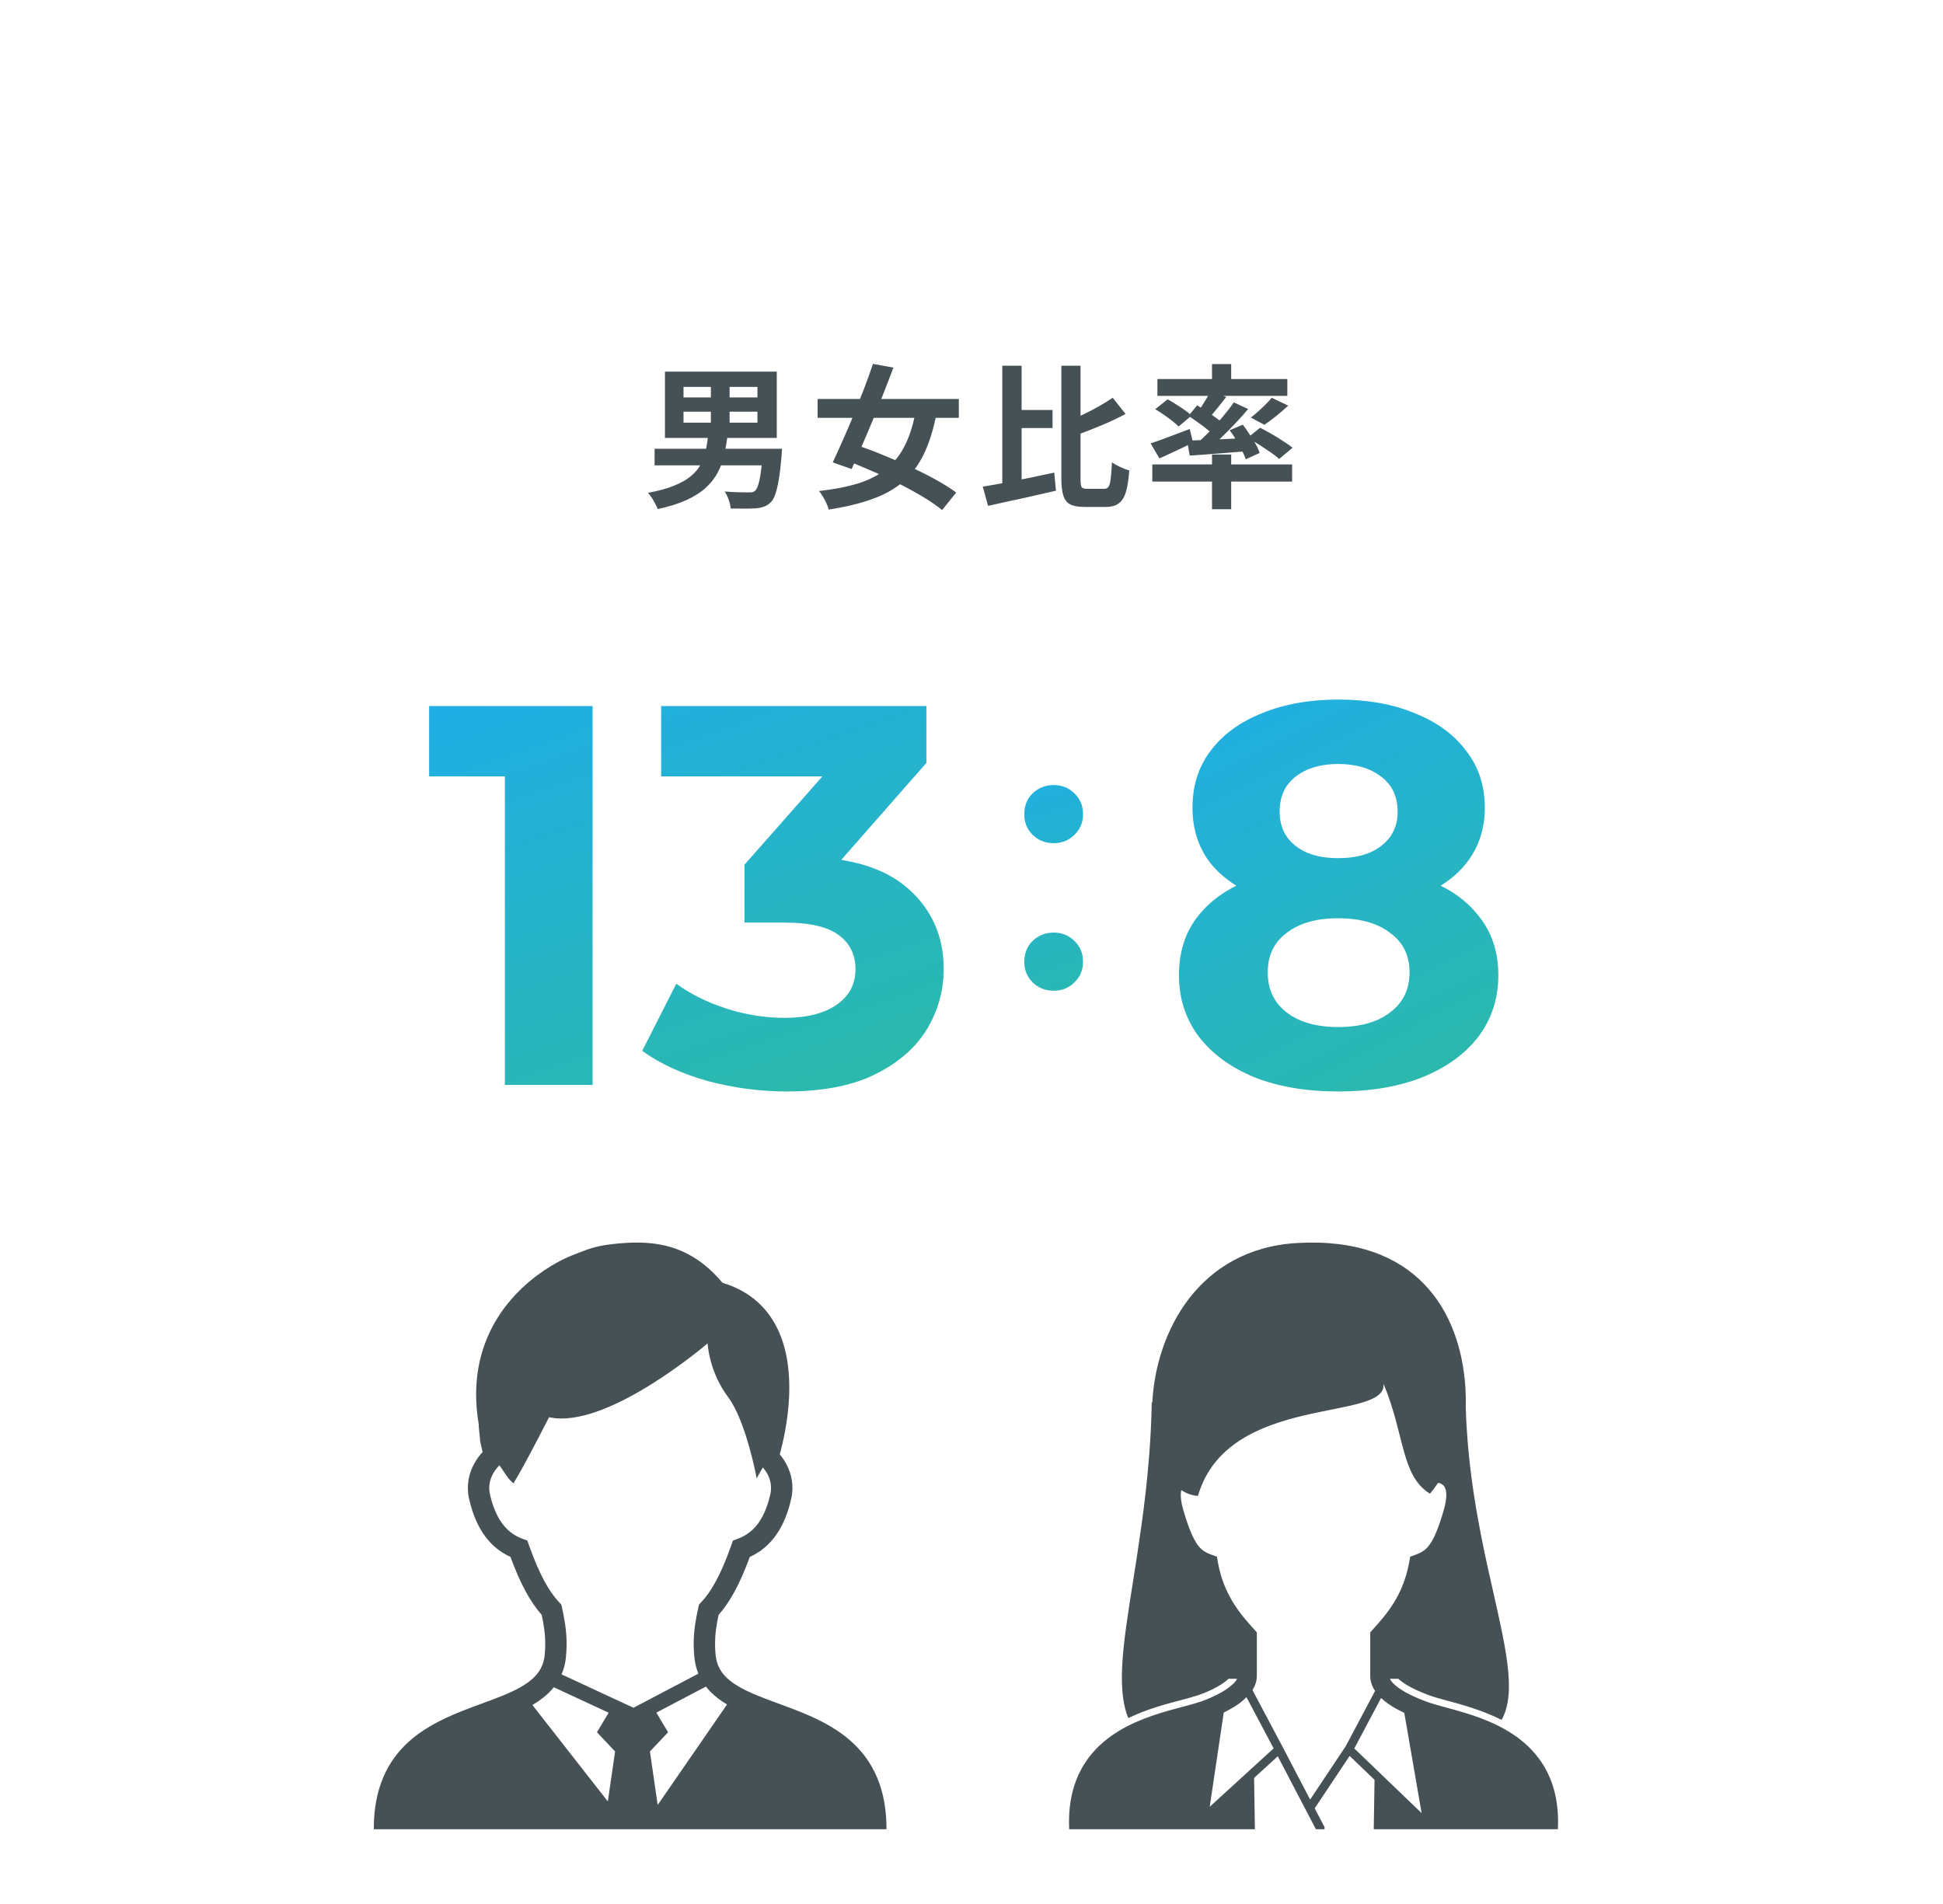
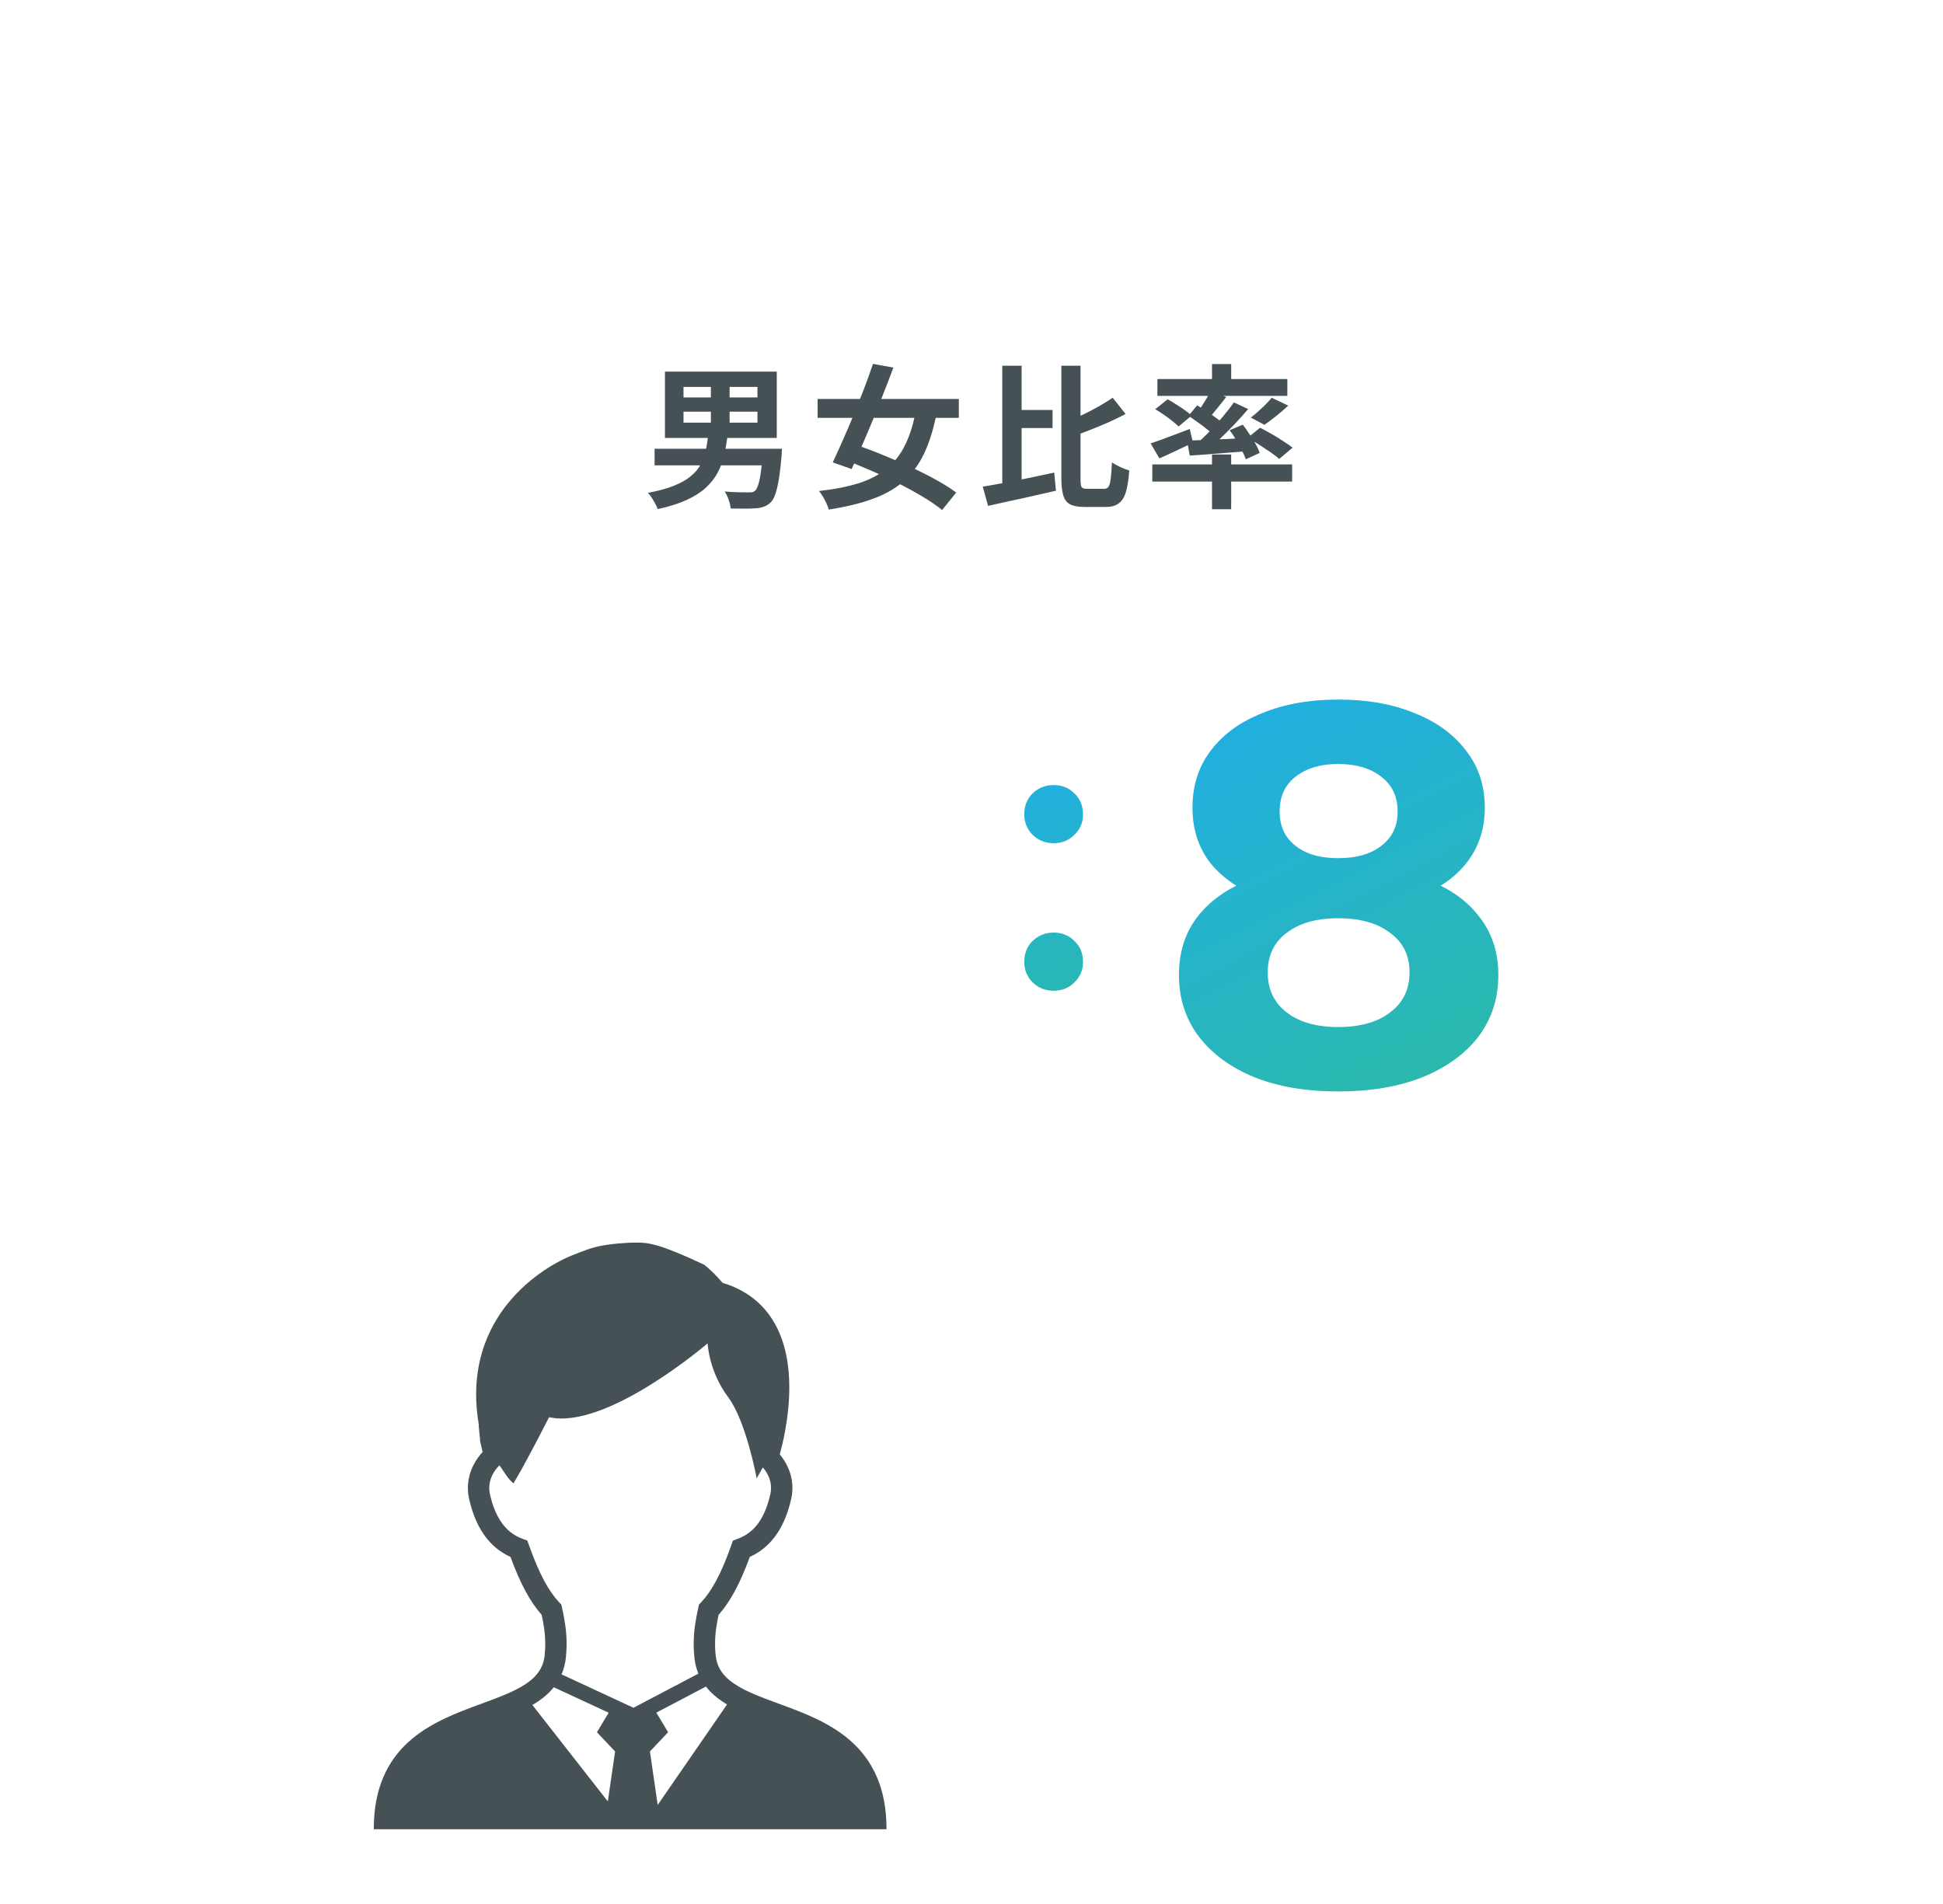
<svg xmlns="http://www.w3.org/2000/svg" width="201" height="197" viewBox="0 0 201 197" fill="none">
  <g filter="url(#filter0_d_71_9443)">
    <g clip-path="url(#clip0_71_9443)">
-       <rect x="7" y="7.246" width="187" height="182" rx="16" fill="white" />
      <path d="M70.708 42.59V43.726H78.356V42.59H70.708ZM70.708 40.03V41.118H78.356V40.03H70.708ZM68.788 38.446H80.356V45.31H68.788V38.446ZM73.54 39.198H75.476V44.51H73.54V39.198ZM67.716 46.43H79.812V48.142H67.716V46.43ZM78.948 46.43H80.9C80.9 46.43 80.895 46.478 80.884 46.574C80.884 46.659 80.879 46.761 80.868 46.878C80.868 46.995 80.863 47.097 80.852 47.182C80.767 48.163 80.671 48.974 80.564 49.614C80.457 50.254 80.335 50.766 80.196 51.15C80.068 51.523 79.913 51.795 79.732 51.966C79.519 52.179 79.284 52.329 79.028 52.414C78.783 52.51 78.489 52.569 78.148 52.59C77.86 52.611 77.487 52.622 77.028 52.622C76.569 52.622 76.089 52.617 75.588 52.606C75.567 52.339 75.497 52.041 75.38 51.71C75.273 51.379 75.135 51.091 74.964 50.846C75.455 50.889 75.929 50.915 76.388 50.926C76.847 50.937 77.183 50.942 77.396 50.942C77.556 50.942 77.689 50.937 77.796 50.926C77.913 50.905 78.015 50.857 78.1 50.782C78.228 50.675 78.34 50.467 78.436 50.158C78.543 49.838 78.633 49.395 78.708 48.83C78.793 48.265 78.868 47.55 78.932 46.686L78.948 46.43ZM73.252 44.99H75.268C75.183 45.715 75.065 46.409 74.916 47.07C74.767 47.721 74.543 48.329 74.244 48.894C73.945 49.459 73.535 49.982 73.012 50.462C72.5 50.931 71.839 51.353 71.028 51.726C70.217 52.099 69.22 52.414 68.036 52.67C67.983 52.499 67.897 52.313 67.78 52.11C67.673 51.907 67.556 51.705 67.428 51.502C67.3 51.299 67.167 51.129 67.028 50.99C68.105 50.787 69.001 50.542 69.716 50.254C70.431 49.966 71.007 49.641 71.444 49.278C71.892 48.915 72.233 48.515 72.468 48.078C72.703 47.63 72.879 47.15 72.996 46.638C73.113 46.115 73.199 45.566 73.252 44.99ZM84.58 41.278H99.188V43.23H84.58V41.278ZM90.308 37.646L92.42 38.03C92.1 38.894 91.753 39.795 91.38 40.734C91.017 41.673 90.644 42.606 90.26 43.534C89.876 44.462 89.497 45.353 89.124 46.206C88.761 47.059 88.42 47.833 88.1 48.526L86.148 47.838C86.457 47.177 86.793 46.435 87.156 45.614C87.529 44.782 87.903 43.913 88.276 43.006C88.649 42.089 89.012 41.177 89.364 40.27C89.716 39.353 90.031 38.478 90.308 37.646ZM94.788 42.238L96.9 42.702C96.58 44.366 96.143 45.779 95.588 46.942C95.033 48.094 94.319 49.054 93.444 49.822C92.569 50.579 91.497 51.182 90.228 51.63C88.969 52.089 87.471 52.451 85.732 52.718C85.647 52.409 85.508 52.073 85.316 51.71C85.124 51.347 84.927 51.043 84.724 50.798C86.335 50.617 87.716 50.345 88.868 49.982C90.02 49.609 90.985 49.097 91.764 48.446C92.553 47.795 93.188 46.969 93.668 45.966C94.159 44.953 94.532 43.71 94.788 42.238ZM87.204 47.502L88.484 46.014C89.348 46.291 90.26 46.627 91.22 47.022C92.18 47.406 93.14 47.822 94.1 48.27C95.06 48.707 95.956 49.155 96.788 49.614C97.62 50.073 98.329 50.521 98.916 50.958L97.46 52.766C96.927 52.329 96.26 51.87 95.46 51.39C94.66 50.91 93.791 50.435 92.852 49.966C91.924 49.497 90.969 49.054 89.988 48.638C89.017 48.211 88.089 47.833 87.204 47.502ZM104.852 42.414H108.884V44.286H104.852V42.414ZM103.684 37.838H105.684V50.814L103.684 51.278V37.838ZM101.668 50.35C102.308 50.243 103.033 50.115 103.844 49.966C104.655 49.806 105.508 49.635 106.404 49.454C107.3 49.262 108.185 49.075 109.06 48.894L109.236 50.766C108.436 50.947 107.62 51.134 106.788 51.326C105.956 51.518 105.151 51.694 104.372 51.854C103.593 52.025 102.873 52.185 102.212 52.334L101.668 50.35ZM115.108 41.15L116.436 42.83C115.892 43.118 115.316 43.401 114.708 43.678C114.1 43.945 113.481 44.201 112.852 44.446C112.233 44.691 111.631 44.921 111.044 45.134C110.991 44.91 110.9 44.654 110.772 44.366C110.644 44.067 110.516 43.817 110.388 43.614C110.943 43.39 111.503 43.145 112.068 42.878C112.644 42.601 113.193 42.313 113.716 42.014C114.239 41.715 114.703 41.427 115.108 41.15ZM109.796 37.838H111.78V49.518C111.78 49.987 111.817 50.281 111.892 50.398C111.977 50.515 112.169 50.574 112.468 50.574C112.543 50.574 112.655 50.574 112.804 50.574C112.964 50.574 113.135 50.574 113.316 50.574C113.508 50.574 113.684 50.574 113.844 50.574C114.015 50.574 114.137 50.574 114.212 50.574C114.425 50.574 114.58 50.499 114.676 50.35C114.783 50.19 114.857 49.913 114.9 49.518C114.953 49.123 114.996 48.563 115.028 47.838C115.263 47.998 115.551 48.158 115.892 48.318C116.244 48.478 116.553 48.595 116.82 48.67C116.756 49.577 116.644 50.307 116.484 50.862C116.324 51.417 116.079 51.817 115.748 52.062C115.428 52.318 114.975 52.446 114.388 52.446C114.313 52.446 114.201 52.446 114.052 52.446C113.903 52.446 113.737 52.446 113.556 52.446C113.375 52.446 113.193 52.446 113.012 52.446C112.831 52.446 112.665 52.446 112.516 52.446C112.377 52.446 112.265 52.446 112.18 52.446C111.561 52.446 111.076 52.361 110.724 52.19C110.383 52.019 110.143 51.715 110.004 51.278C109.865 50.851 109.796 50.259 109.796 49.502V37.838ZM125.38 37.662H127.364V39.902H125.38V37.662ZM125.38 47.022H127.364V52.686H125.38V47.022ZM119.204 48.046H133.668V49.822H119.204V48.046ZM119.732 39.214H133.172V40.958H119.732V39.214ZM131.556 41.15L133.268 41.966C132.863 42.339 132.441 42.702 132.004 43.054C131.567 43.395 131.167 43.694 130.804 43.95L129.396 43.198C129.641 43.017 129.892 42.809 130.148 42.574C130.415 42.339 130.671 42.099 130.916 41.854C131.172 41.598 131.385 41.363 131.556 41.15ZM125.236 40.462L126.852 41.07C126.532 41.486 126.201 41.902 125.86 42.318C125.529 42.734 125.225 43.086 124.948 43.374L123.748 42.846C123.919 42.622 124.095 42.371 124.276 42.094C124.457 41.817 124.633 41.534 124.804 41.246C124.975 40.958 125.119 40.697 125.236 40.462ZM127.636 41.63L129.124 42.318C128.687 42.83 128.207 43.363 127.684 43.918C127.161 44.462 126.639 44.985 126.116 45.486C125.593 45.977 125.097 46.409 124.628 46.782L123.508 46.158C123.977 45.763 124.463 45.31 124.964 44.798C125.476 44.275 125.967 43.737 126.436 43.182C126.905 42.627 127.305 42.11 127.636 41.63ZM122.948 43.022L123.844 41.934C124.153 42.115 124.484 42.323 124.836 42.558C125.188 42.793 125.524 43.027 125.844 43.262C126.164 43.486 126.425 43.694 126.628 43.886L125.684 45.134C125.492 44.931 125.241 44.707 124.932 44.462C124.623 44.206 124.292 43.955 123.94 43.71C123.588 43.454 123.257 43.225 122.948 43.022ZM122.804 45.582C123.337 45.561 123.945 45.539 124.628 45.518C125.311 45.486 126.036 45.454 126.804 45.422C127.572 45.379 128.345 45.342 129.124 45.31L129.108 46.67C128.041 46.755 126.98 46.841 125.924 46.926C124.868 47.011 123.919 47.081 123.076 47.134L122.804 45.582ZM127.204 44.51L128.564 43.934C128.799 44.233 129.028 44.558 129.252 44.91C129.487 45.251 129.7 45.593 129.892 45.934C130.084 46.275 130.223 46.585 130.308 46.862L128.868 47.518C128.783 47.241 128.649 46.931 128.468 46.59C128.297 46.238 128.1 45.881 127.876 45.518C127.663 45.145 127.439 44.809 127.204 44.51ZM119.028 45.87C119.54 45.71 120.153 45.491 120.868 45.214C121.593 44.937 122.329 44.659 123.076 44.382L123.412 45.79C122.836 46.078 122.239 46.366 121.62 46.654C121.012 46.942 120.452 47.198 119.94 47.422L119.028 45.87ZM119.508 42.334L120.788 41.31C121.065 41.459 121.359 41.635 121.668 41.838C121.988 42.03 122.287 42.227 122.564 42.43C122.852 42.633 123.087 42.819 123.268 42.99L121.924 44.126C121.764 43.955 121.545 43.763 121.268 43.55C121.001 43.337 120.713 43.123 120.404 42.91C120.095 42.697 119.796 42.505 119.508 42.334ZM129.044 45.31L130.356 44.254C130.719 44.435 131.113 44.649 131.54 44.894C131.967 45.139 132.372 45.39 132.756 45.646C133.14 45.891 133.46 46.115 133.716 46.318L132.324 47.486C132.1 47.273 131.801 47.038 131.428 46.782C131.055 46.526 130.66 46.265 130.244 45.998C129.828 45.731 129.428 45.502 129.044 45.31Z" fill="#465156" />
-       <path d="M52.232 112.246V76.406L56.152 80.326H44.392V73.046H61.304V112.246H52.232ZM81.386 112.918C78.66 112.918 75.954 112.563 73.266 111.854C70.578 111.107 68.3 110.062 66.434 108.718L69.962 101.774C71.455 102.857 73.191 103.715 75.17 104.35C77.148 104.985 79.146 105.302 81.162 105.302C83.439 105.302 85.231 104.854 86.538 103.958C87.844 103.062 88.498 101.83 88.498 100.262C88.498 98.769 87.919 97.593 86.762 96.734C85.604 95.875 83.738 95.446 81.162 95.446H77.018V89.454L87.938 77.078L88.946 80.326H68.394V73.046H95.834V78.926L84.97 91.302L80.378 88.67H83.01C87.826 88.67 91.466 89.753 93.93 91.918C96.394 94.083 97.626 96.865 97.626 100.262C97.626 102.465 97.047 104.537 95.89 106.478C94.732 108.382 92.959 109.931 90.57 111.126C88.18 112.321 85.119 112.918 81.386 112.918Z" fill="url(#paint0_linear_71_9443)" />
      <path d="M109 87.234C108.147 87.234 107.421 86.946 106.824 86.37C106.248 85.794 105.96 85.09 105.96 84.258C105.96 83.362 106.248 82.637 106.824 82.082C107.421 81.506 108.147 81.218 109 81.218C109.853 81.218 110.568 81.506 111.144 82.082C111.741 82.637 112.04 83.362 112.04 84.258C112.04 85.09 111.741 85.794 111.144 86.37C110.568 86.946 109.853 87.234 109 87.234ZM109 102.498C108.147 102.498 107.421 102.21 106.824 101.634C106.248 101.058 105.96 100.354 105.96 99.522C105.96 98.626 106.248 97.901 106.824 97.346C107.421 96.77 108.147 96.482 109 96.482C109.853 96.482 110.568 96.77 111.144 97.346C111.741 97.901 112.04 98.626 112.04 99.522C112.04 100.354 111.741 101.058 111.144 101.634C110.568 102.21 109.853 102.498 109 102.498Z" fill="url(#paint1_linear_71_9443)" />
      <path d="M138.424 112.918C135.139 112.918 132.264 112.433 129.8 111.462C127.336 110.454 125.413 109.054 124.032 107.262C122.651 105.433 121.96 103.305 121.96 100.878C121.96 98.451 122.632 96.398 123.976 94.718C125.357 93.001 127.28 91.713 129.744 90.854C132.208 89.958 135.101 89.51 138.424 89.51C141.784 89.51 144.696 89.958 147.16 90.854C149.661 91.713 151.584 93.001 152.928 94.718C154.309 96.398 155 98.451 155 100.878C155 103.305 154.309 105.433 152.928 107.262C151.547 109.054 149.605 110.454 147.104 111.462C144.64 112.433 141.747 112.918 138.424 112.918ZM138.424 106.254C140.701 106.254 142.493 105.75 143.8 104.742C145.144 103.734 145.816 102.353 145.816 100.598C145.816 98.843 145.144 97.481 143.8 96.51C142.493 95.502 140.701 94.998 138.424 94.998C136.184 94.998 134.411 95.502 133.104 96.51C131.797 97.481 131.144 98.843 131.144 100.598C131.144 102.353 131.797 103.734 133.104 104.742C134.411 105.75 136.184 106.254 138.424 106.254ZM138.424 88.782C140.328 88.782 141.821 88.353 142.904 87.494C144.024 86.635 144.584 85.459 144.584 83.966C144.584 82.398 144.005 81.185 142.848 80.326C141.728 79.467 140.253 79.038 138.424 79.038C136.632 79.038 135.176 79.467 134.056 80.326C132.936 81.185 132.376 82.398 132.376 83.966C132.376 85.459 132.917 86.635 134 87.494C135.083 88.353 136.557 88.782 138.424 88.782ZM138.424 94.102C135.4 94.102 132.749 93.691 130.472 92.87C128.232 92.049 126.477 90.854 125.208 89.286C123.976 87.681 123.36 85.777 123.36 83.574C123.36 81.259 123.995 79.281 125.264 77.638C126.533 75.958 128.307 74.67 130.584 73.774C132.861 72.841 135.475 72.374 138.424 72.374C141.448 72.374 144.08 72.841 146.32 73.774C148.597 74.67 150.371 75.958 151.64 77.638C152.947 79.281 153.6 81.259 153.6 83.574C153.6 85.777 152.965 87.681 151.696 89.286C150.464 90.854 148.709 92.049 146.432 92.87C144.155 93.691 141.485 94.102 138.424 94.102Z" fill="url(#paint2_linear_71_9443)" />
      <g clip-path="url(#clip1_71_9443)">
-         <path d="M91.239 185.371C90.975 184.38 90.601 183.489 90.138 182.696C89.329 181.306 88.254 180.223 87.07 179.364C86.184 178.719 85.234 178.196 84.271 177.744C82.825 177.066 81.346 176.546 79.982 176.042C78.617 175.54 77.367 175.046 76.4 174.474C76.045 174.265 75.725 174.046 75.448 173.819C75.034 173.472 74.716 173.106 74.483 172.695C74.249 172.284 74.092 171.823 74.032 171.245C73.989 170.834 73.971 170.443 73.971 170.075C73.971 168.985 74.132 168.036 74.336 167.07C74.948 166.379 75.506 165.559 76.034 164.576C76.563 163.593 77.067 162.438 77.567 161.072C77.89 160.926 78.212 160.75 78.53 160.539C79.251 160.052 79.935 159.378 80.505 158.478C81.075 157.577 81.534 156.457 81.846 155.075C81.933 154.693 81.974 154.311 81.974 153.937C81.974 153.152 81.79 152.404 81.478 151.737C81.263 151.276 80.989 150.85 80.668 150.464C80.832 149.863 81.03 149.051 81.206 148.103C81.449 146.785 81.652 145.204 81.652 143.537C81.652 142.465 81.569 141.358 81.35 140.261C81.185 139.44 80.947 138.627 80.606 137.846C80.098 136.674 79.359 135.571 78.328 134.66C77.376 133.815 76.181 133.146 74.742 132.712C74.132 131.982 73.502 131.365 72.851 130.846C71.756 129.973 70.603 129.386 69.428 129.032C68.252 128.679 67.062 128.551 65.874 128.551C65.248 128.551 64.624 128.586 63.996 128.642C63.41 128.695 62.922 128.755 62.486 128.83C61.833 128.939 61.296 129.084 60.776 129.264C60.253 129.443 59.751 129.654 59.092 129.912C58.842 130.011 58.516 130.156 58.119 130.356C57.429 130.703 56.536 131.22 55.586 131.931C54.157 132.994 52.578 134.501 51.351 136.538C50.736 137.554 50.211 138.707 49.841 139.994C49.469 141.285 49.254 142.706 49.254 144.262C49.254 145.229 49.341 146.253 49.519 147.326C49.519 147.4 49.523 147.474 49.527 147.545C49.535 147.677 49.55 147.817 49.564 147.962C49.587 148.175 49.612 148.396 49.63 148.582C49.641 148.673 49.649 148.755 49.655 148.821C49.655 148.852 49.657 148.879 49.659 148.9V148.921V148.927V148.929V149.051L49.922 150.218C49.545 150.629 49.219 151.092 48.965 151.598C48.612 152.305 48.401 153.098 48.403 153.939C48.403 154.311 48.442 154.693 48.529 155.075C48.738 155.998 49.011 156.804 49.339 157.502C49.831 158.556 50.45 159.374 51.14 159.99C51.673 160.467 52.244 160.816 52.81 161.074C53.31 162.438 53.812 163.591 54.343 164.576C54.869 165.559 55.427 166.378 56.039 167.068C56.241 168.032 56.404 168.983 56.404 170.076C56.404 170.445 56.388 170.834 56.344 171.245C56.303 171.641 56.214 171.984 56.088 172.294C55.9 172.755 55.628 173.148 55.254 173.521C54.882 173.889 54.404 174.232 53.843 174.552C53.27 174.877 52.609 175.178 51.888 175.47C50.626 175.98 49.19 176.463 47.732 177.042C46.637 177.48 45.531 177.976 44.476 178.6C43.684 179.064 42.922 179.604 42.222 180.246C41.174 181.203 40.267 182.401 39.644 183.886C39.016 185.367 38.666 187.121 38.669 189.195C38.669 189.487 38.73 189.768 38.832 190.024C38.927 190.264 39.055 190.489 39.208 190.695C39.495 191.088 39.869 191.437 40.323 191.776C41.123 192.367 42.185 192.918 43.56 193.439C45.622 194.216 48.386 194.912 51.958 195.422C55.528 195.928 59.908 196.246 65.189 196.246C69.762 196.246 73.665 196.007 76.948 195.612C79.412 195.319 81.528 194.934 83.325 194.496C84.672 194.166 85.839 193.804 86.841 193.424C87.593 193.141 88.254 192.846 88.827 192.54C89.254 192.309 89.636 192.077 89.971 191.833C90.475 191.47 90.878 191.094 91.186 190.668C91.337 190.455 91.467 190.228 91.56 189.984C91.651 189.739 91.706 189.47 91.706 189.195C91.706 187.776 91.543 186.507 91.239 185.371ZM62.879 186.369L55.074 176.391C55.481 176.153 55.867 175.895 56.229 175.606C56.617 175.294 56.974 174.949 57.288 174.556L62.964 177.19L61.753 179.211L63.629 181.2L62.879 186.369ZM58.092 173.224C58.321 172.689 58.478 172.104 58.541 171.472C58.592 170.984 58.615 170.517 58.615 170.075C58.615 168.629 58.375 167.41 58.138 166.307L58.069 166.007L57.859 165.784C57.324 165.218 56.807 164.493 56.289 163.53C55.772 162.566 55.256 161.365 54.725 159.87L54.551 159.38L54.064 159.2C53.725 159.076 53.396 158.917 53.08 158.704C52.605 158.382 52.153 157.946 51.737 157.295C51.324 156.645 50.952 155.771 50.684 154.589C50.634 154.364 50.611 154.147 50.611 153.938C50.611 153.465 50.727 153.017 50.942 152.585C51.12 152.23 51.368 151.891 51.669 151.59C52.177 152.358 52.595 152.965 52.75 153.116C53.245 153.614 53.09 153.461 53.256 153.215C53.256 153.215 53.82 152.422 56.803 146.619C62.771 147.945 73.2 138.981 73.2 138.981C73.2 138.981 73.326 141.876 75.315 144.528C77.202 147.044 78.278 152.951 78.278 152.951C78.278 152.951 78.534 152.465 78.916 151.813C79.145 152.079 79.336 152.368 79.474 152.668C79.664 153.075 79.763 153.496 79.763 153.936C79.763 154.147 79.741 154.364 79.691 154.587C79.511 155.374 79.288 156.027 79.034 156.564C78.656 157.374 78.22 157.93 77.764 158.339C77.305 158.748 76.819 159.014 76.313 159.2L75.826 159.378L75.652 159.868C75.121 161.365 74.605 162.568 74.088 163.53C73.57 164.497 73.051 165.22 72.516 165.786L72.305 166.01L72.239 166.311C71.999 167.41 71.76 168.631 71.76 170.075C71.76 170.518 71.783 170.984 71.832 171.472C71.892 172.046 72.022 172.583 72.221 173.079C72.229 173.102 72.239 173.125 72.25 173.145L65.534 176.678L58.092 173.224ZM68.037 186.731L67.234 181.2L69.112 179.211L67.897 177.182L73.031 174.484C73.173 174.668 73.322 174.843 73.483 175.007C73.993 175.529 74.58 175.961 75.21 176.337L68.037 186.731Z" fill="#465156" />
+         <path d="M91.239 185.371C90.975 184.38 90.601 183.489 90.138 182.696C89.329 181.306 88.254 180.223 87.07 179.364C86.184 178.719 85.234 178.196 84.271 177.744C82.825 177.066 81.346 176.546 79.982 176.042C78.617 175.54 77.367 175.046 76.4 174.474C76.045 174.265 75.725 174.046 75.448 173.819C75.034 173.472 74.716 173.106 74.483 172.695C74.249 172.284 74.092 171.823 74.032 171.245C73.989 170.834 73.971 170.443 73.971 170.075C73.971 168.985 74.132 168.036 74.336 167.07C74.948 166.379 75.506 165.559 76.034 164.576C76.563 163.593 77.067 162.438 77.567 161.072C77.89 160.926 78.212 160.75 78.53 160.539C79.251 160.052 79.935 159.378 80.505 158.478C81.075 157.577 81.534 156.457 81.846 155.075C81.933 154.693 81.974 154.311 81.974 153.937C81.974 153.152 81.79 152.404 81.478 151.737C81.263 151.276 80.989 150.85 80.668 150.464C80.832 149.863 81.03 149.051 81.206 148.103C81.449 146.785 81.652 145.204 81.652 143.537C81.652 142.465 81.569 141.358 81.35 140.261C81.185 139.44 80.947 138.627 80.606 137.846C80.098 136.674 79.359 135.571 78.328 134.66C77.376 133.815 76.181 133.146 74.742 132.712C74.132 131.982 73.502 131.365 72.851 130.846C68.252 128.679 67.062 128.551 65.874 128.551C65.248 128.551 64.624 128.586 63.996 128.642C63.41 128.695 62.922 128.755 62.486 128.83C61.833 128.939 61.296 129.084 60.776 129.264C60.253 129.443 59.751 129.654 59.092 129.912C58.842 130.011 58.516 130.156 58.119 130.356C57.429 130.703 56.536 131.22 55.586 131.931C54.157 132.994 52.578 134.501 51.351 136.538C50.736 137.554 50.211 138.707 49.841 139.994C49.469 141.285 49.254 142.706 49.254 144.262C49.254 145.229 49.341 146.253 49.519 147.326C49.519 147.4 49.523 147.474 49.527 147.545C49.535 147.677 49.55 147.817 49.564 147.962C49.587 148.175 49.612 148.396 49.63 148.582C49.641 148.673 49.649 148.755 49.655 148.821C49.655 148.852 49.657 148.879 49.659 148.9V148.921V148.927V148.929V149.051L49.922 150.218C49.545 150.629 49.219 151.092 48.965 151.598C48.612 152.305 48.401 153.098 48.403 153.939C48.403 154.311 48.442 154.693 48.529 155.075C48.738 155.998 49.011 156.804 49.339 157.502C49.831 158.556 50.45 159.374 51.14 159.99C51.673 160.467 52.244 160.816 52.81 161.074C53.31 162.438 53.812 163.591 54.343 164.576C54.869 165.559 55.427 166.378 56.039 167.068C56.241 168.032 56.404 168.983 56.404 170.076C56.404 170.445 56.388 170.834 56.344 171.245C56.303 171.641 56.214 171.984 56.088 172.294C55.9 172.755 55.628 173.148 55.254 173.521C54.882 173.889 54.404 174.232 53.843 174.552C53.27 174.877 52.609 175.178 51.888 175.47C50.626 175.98 49.19 176.463 47.732 177.042C46.637 177.48 45.531 177.976 44.476 178.6C43.684 179.064 42.922 179.604 42.222 180.246C41.174 181.203 40.267 182.401 39.644 183.886C39.016 185.367 38.666 187.121 38.669 189.195C38.669 189.487 38.73 189.768 38.832 190.024C38.927 190.264 39.055 190.489 39.208 190.695C39.495 191.088 39.869 191.437 40.323 191.776C41.123 192.367 42.185 192.918 43.56 193.439C45.622 194.216 48.386 194.912 51.958 195.422C55.528 195.928 59.908 196.246 65.189 196.246C69.762 196.246 73.665 196.007 76.948 195.612C79.412 195.319 81.528 194.934 83.325 194.496C84.672 194.166 85.839 193.804 86.841 193.424C87.593 193.141 88.254 192.846 88.827 192.54C89.254 192.309 89.636 192.077 89.971 191.833C90.475 191.47 90.878 191.094 91.186 190.668C91.337 190.455 91.467 190.228 91.56 189.984C91.651 189.739 91.706 189.47 91.706 189.195C91.706 187.776 91.543 186.507 91.239 185.371ZM62.879 186.369L55.074 176.391C55.481 176.153 55.867 175.895 56.229 175.606C56.617 175.294 56.974 174.949 57.288 174.556L62.964 177.19L61.753 179.211L63.629 181.2L62.879 186.369ZM58.092 173.224C58.321 172.689 58.478 172.104 58.541 171.472C58.592 170.984 58.615 170.517 58.615 170.075C58.615 168.629 58.375 167.41 58.138 166.307L58.069 166.007L57.859 165.784C57.324 165.218 56.807 164.493 56.289 163.53C55.772 162.566 55.256 161.365 54.725 159.87L54.551 159.38L54.064 159.2C53.725 159.076 53.396 158.917 53.08 158.704C52.605 158.382 52.153 157.946 51.737 157.295C51.324 156.645 50.952 155.771 50.684 154.589C50.634 154.364 50.611 154.147 50.611 153.938C50.611 153.465 50.727 153.017 50.942 152.585C51.12 152.23 51.368 151.891 51.669 151.59C52.177 152.358 52.595 152.965 52.75 153.116C53.245 153.614 53.09 153.461 53.256 153.215C53.256 153.215 53.82 152.422 56.803 146.619C62.771 147.945 73.2 138.981 73.2 138.981C73.2 138.981 73.326 141.876 75.315 144.528C77.202 147.044 78.278 152.951 78.278 152.951C78.278 152.951 78.534 152.465 78.916 151.813C79.145 152.079 79.336 152.368 79.474 152.668C79.664 153.075 79.763 153.496 79.763 153.936C79.763 154.147 79.741 154.364 79.691 154.587C79.511 155.374 79.288 156.027 79.034 156.564C78.656 157.374 78.22 157.93 77.764 158.339C77.305 158.748 76.819 159.014 76.313 159.2L75.826 159.378L75.652 159.868C75.121 161.365 74.605 162.568 74.088 163.53C73.57 164.497 73.051 165.22 72.516 165.786L72.305 166.01L72.239 166.311C71.999 167.41 71.76 168.631 71.76 170.075C71.76 170.518 71.783 170.984 71.832 171.472C71.892 172.046 72.022 172.583 72.221 173.079C72.229 173.102 72.239 173.125 72.25 173.145L65.534 176.678L58.092 173.224ZM68.037 186.731L67.234 181.2L69.112 179.211L67.897 177.182L73.031 174.484C73.173 174.668 73.322 174.843 73.483 175.007C73.993 175.529 74.58 175.961 75.21 176.337L68.037 186.731Z" fill="#465156" />
      </g>
      <g clip-path="url(#clip2_71_9443)">
-         <path d="M159.472 182.322C157.879 179.936 155.459 178.617 153.185 177.759C152.045 177.33 150.93 177.014 149.948 176.746C148.968 176.479 148.115 176.254 147.542 176.038C146.541 175.666 145.482 175.183 144.743 174.665C144.374 174.407 144.09 174.142 143.925 173.917C143.86 173.826 143.826 173.753 143.792 173.682H144.658L144.747 173.762C145.131 174.101 145.953 174.681 147.792 175.369C148.319 175.565 149.015 175.753 149.748 175.95C151.293 176.369 153.364 176.94 155.337 177.932C155.65 177.387 155.855 176.762 155.971 176.066C156.596 172.378 154.766 166.627 153.284 159.207C152.481 155.162 151.775 150.617 151.632 145.643C151.649 144.964 151.632 144.285 151.596 143.606C151.105 135.66 146.524 127.882 134.192 128.596C123.968 129.186 119.575 137.856 119.209 145.062L119.147 145.098C119.111 147.045 119.012 148.92 118.869 150.714C118.664 153.26 118.387 155.661 118.066 157.912C116.995 165.734 115.584 171.761 116.209 175.824C116.307 176.521 116.477 177.163 116.727 177.744C118.655 176.815 120.655 176.279 122.174 175.887C122.888 175.699 123.504 175.529 124.004 175.36C124.736 175.101 125.37 174.815 125.87 174.539C126.379 174.253 126.746 174.002 127.032 173.735L127.093 173.681H127.972C127.937 173.753 127.892 173.83 127.824 173.92C127.555 174.283 126.996 174.723 126.332 175.095C125.671 175.472 124.909 175.797 124.243 176.032C123.461 176.31 122.201 176.598 120.789 177.002C118.667 177.616 116.16 178.5 114.119 180.25C113.1 181.124 112.207 182.224 111.577 183.589C110.947 184.953 110.586 186.575 110.587 188.473C110.587 188.913 110.606 189.369 110.646 189.84C110.675 190.17 110.801 190.438 110.948 190.66C111.229 191.071 111.601 191.378 112.068 191.693C112.885 192.234 114.017 192.761 115.466 193.281C119.804 194.828 126.985 196.244 135.884 196.246C143.113 196.246 149.216 195.308 153.572 194.129C155.751 193.537 157.49 192.89 158.748 192.245C159.377 191.919 159.887 191.598 160.29 191.246C160.493 191.068 160.67 190.881 160.819 190.66C160.966 190.438 161.092 190.17 161.121 189.84C161.16 189.369 161.179 188.915 161.179 188.476C161.182 185.947 160.533 183.909 159.472 182.322ZM125.985 161.608L125.886 161.044L125.348 160.853C125.007 160.731 124.746 160.607 124.518 160.449C124.182 160.211 123.878 159.888 123.522 159.225C123.171 158.566 122.799 157.581 122.391 156.15C122.213 155.526 122.149 155.04 122.149 154.679C122.149 154.462 122.172 154.293 122.204 154.158C122.718 154.503 123.289 154.719 123.924 154.76C127.049 144.044 143.568 147.17 143.122 143.151C145.354 148.509 144.908 152.634 147.926 154.536C148.226 154.178 148.502 153.798 148.767 153.405C148.891 153.428 149.046 153.471 149.166 153.551C149.278 153.623 149.37 153.707 149.455 153.861C149.537 154.016 149.617 154.26 149.618 154.679C149.618 155.04 149.554 155.525 149.375 156.151C148.834 158.058 148.348 159.169 147.902 159.784C147.679 160.095 147.475 160.289 147.248 160.449C147.021 160.607 146.76 160.731 146.418 160.853L145.881 161.044L145.782 161.608C145.153 165.127 143.339 167.107 142 168.599L141.748 168.88V169.257C141.748 171.043 141.748 172.344 141.748 173.387C141.746 173.97 141.955 174.496 142.249 174.935L139.222 180.64L135.531 186.177L132.866 181.075L132.868 181.073L132.74 180.832L132.707 180.769L129.565 174.845C129.829 174.426 130.019 173.936 130.019 173.387C130.019 172.344 130.019 171.043 130.019 169.257V168.88L129.767 168.599C128.428 167.107 126.614 165.127 125.985 161.608ZM126.594 177.173C127.104 176.924 127.611 176.641 128.077 176.318C128.392 176.097 128.678 175.849 128.946 175.584L131.755 180.881L125.145 186.919L126.594 177.173ZM136.127 194.279C136.045 194.28 135.966 194.282 135.883 194.282C133.771 194.282 131.773 194.191 129.877 194.046V193.007L129.734 183.936L132.184 181.697L136.128 189.249V194.279H136.127ZM142.053 193.007V194.04C140.457 194.165 138.773 194.243 137.02 194.268V189.028L136.003 187.079L139.617 181.659L142.193 184.134L142.053 193.007ZM140.101 180.888L142.872 175.665C143.314 176.085 143.829 176.437 144.381 176.755C144.668 176.917 144.971 177.058 145.271 177.201L147.064 187.576L140.101 180.888Z" fill="#465156" />
-       </g>
+         </g>
    </g>
  </g>
  <defs>
    <filter id="filter0_d_71_9443" x="0" y="0.246" width="201" height="196" filterUnits="userSpaceOnUse" color-interpolation-filters="sRGB">
      <feFlood flood-opacity="0" result="BackgroundImageFix" />
      <feColorMatrix in="SourceAlpha" type="matrix" values="0 0 0 0 0 0 0 0 0 0 0 0 0 0 0 0 0 0 127 0" result="hardAlpha" />
      <feOffset />
      <feGaussianBlur stdDeviation="3.5" />
      <feComposite in2="hardAlpha" operator="out" />
      <feColorMatrix type="matrix" values="0 0 0 0 0 0 0 0 0 0 0 0 0 0 0 0 0 0 0.12 0" />
      <feBlend mode="normal" in2="BackgroundImageFix" result="effect1_dropShadow_71_9443" />
      <feBlend mode="normal" in="SourceGraphic" in2="effect1_dropShadow_71_9443" result="shape" />
    </filter>
    <linearGradient id="paint0_linear_71_9443" x1="46.06" y1="73.246" x2="63.791" y2="125.282" gradientUnits="userSpaceOnUse">
      <stop stop-color="#20AEE5" />
      <stop offset="1" stop-color="#2CBAA7" />
    </linearGradient>
    <linearGradient id="paint1_linear_71_9443" x1="94.251" y1="81.746" x2="103.678" y2="111.523" gradientUnits="userSpaceOnUse">
      <stop stop-color="#20AEE5" />
      <stop offset="1" stop-color="#2CBAA7" />
    </linearGradient>
    <linearGradient id="paint2_linear_71_9443" x1="121.361" y1="73.246" x2="145.021" y2="119.121" gradientUnits="userSpaceOnUse">
      <stop stop-color="#20AEE5" />
      <stop offset="1" stop-color="#2CBAA7" />
    </linearGradient>
    <clipPath id="clip0_71_9443">
      <rect x="7" y="7.246" width="187" height="182" rx="16" fill="white" />
    </clipPath>
    <clipPath id="clip1_71_9443">
      <rect width="67.695" height="67.695" fill="white" transform="translate(31.34 128.551)" />
    </clipPath>
    <clipPath id="clip2_71_9443">
      <rect width="67.695" height="67.695" fill="white" transform="translate(102.035 128.551)" />
    </clipPath>
  </defs>
</svg>